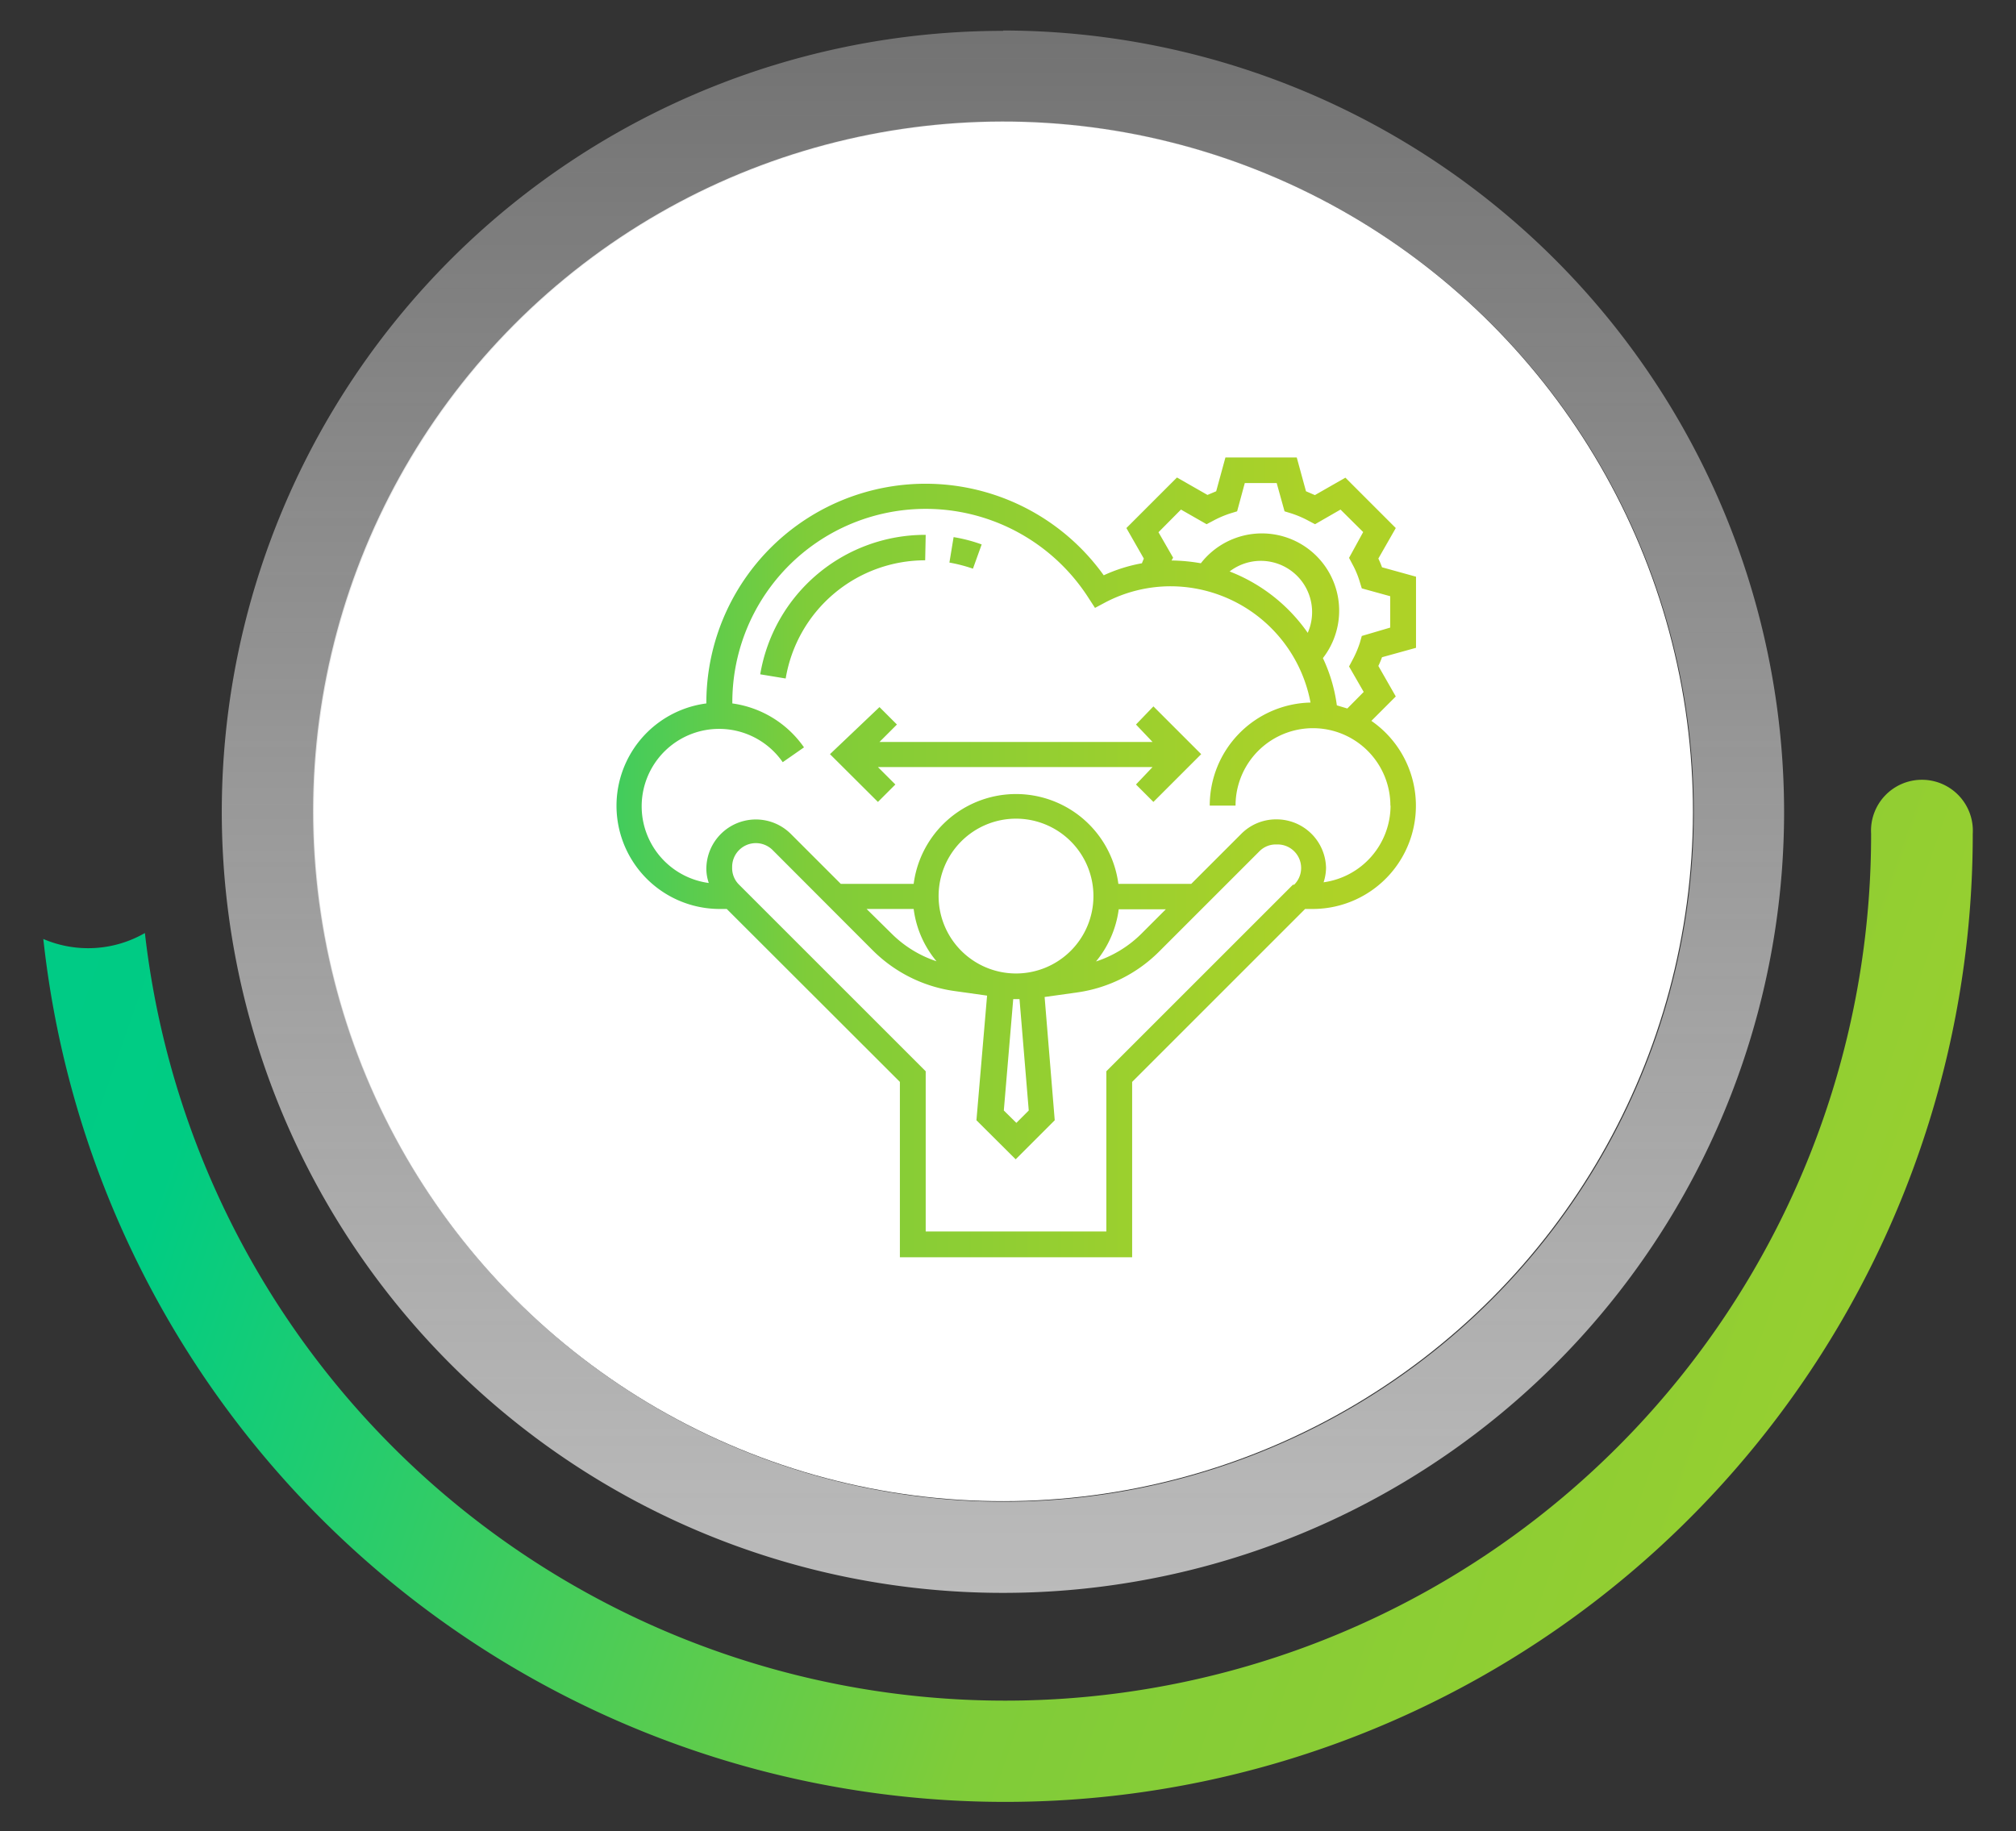
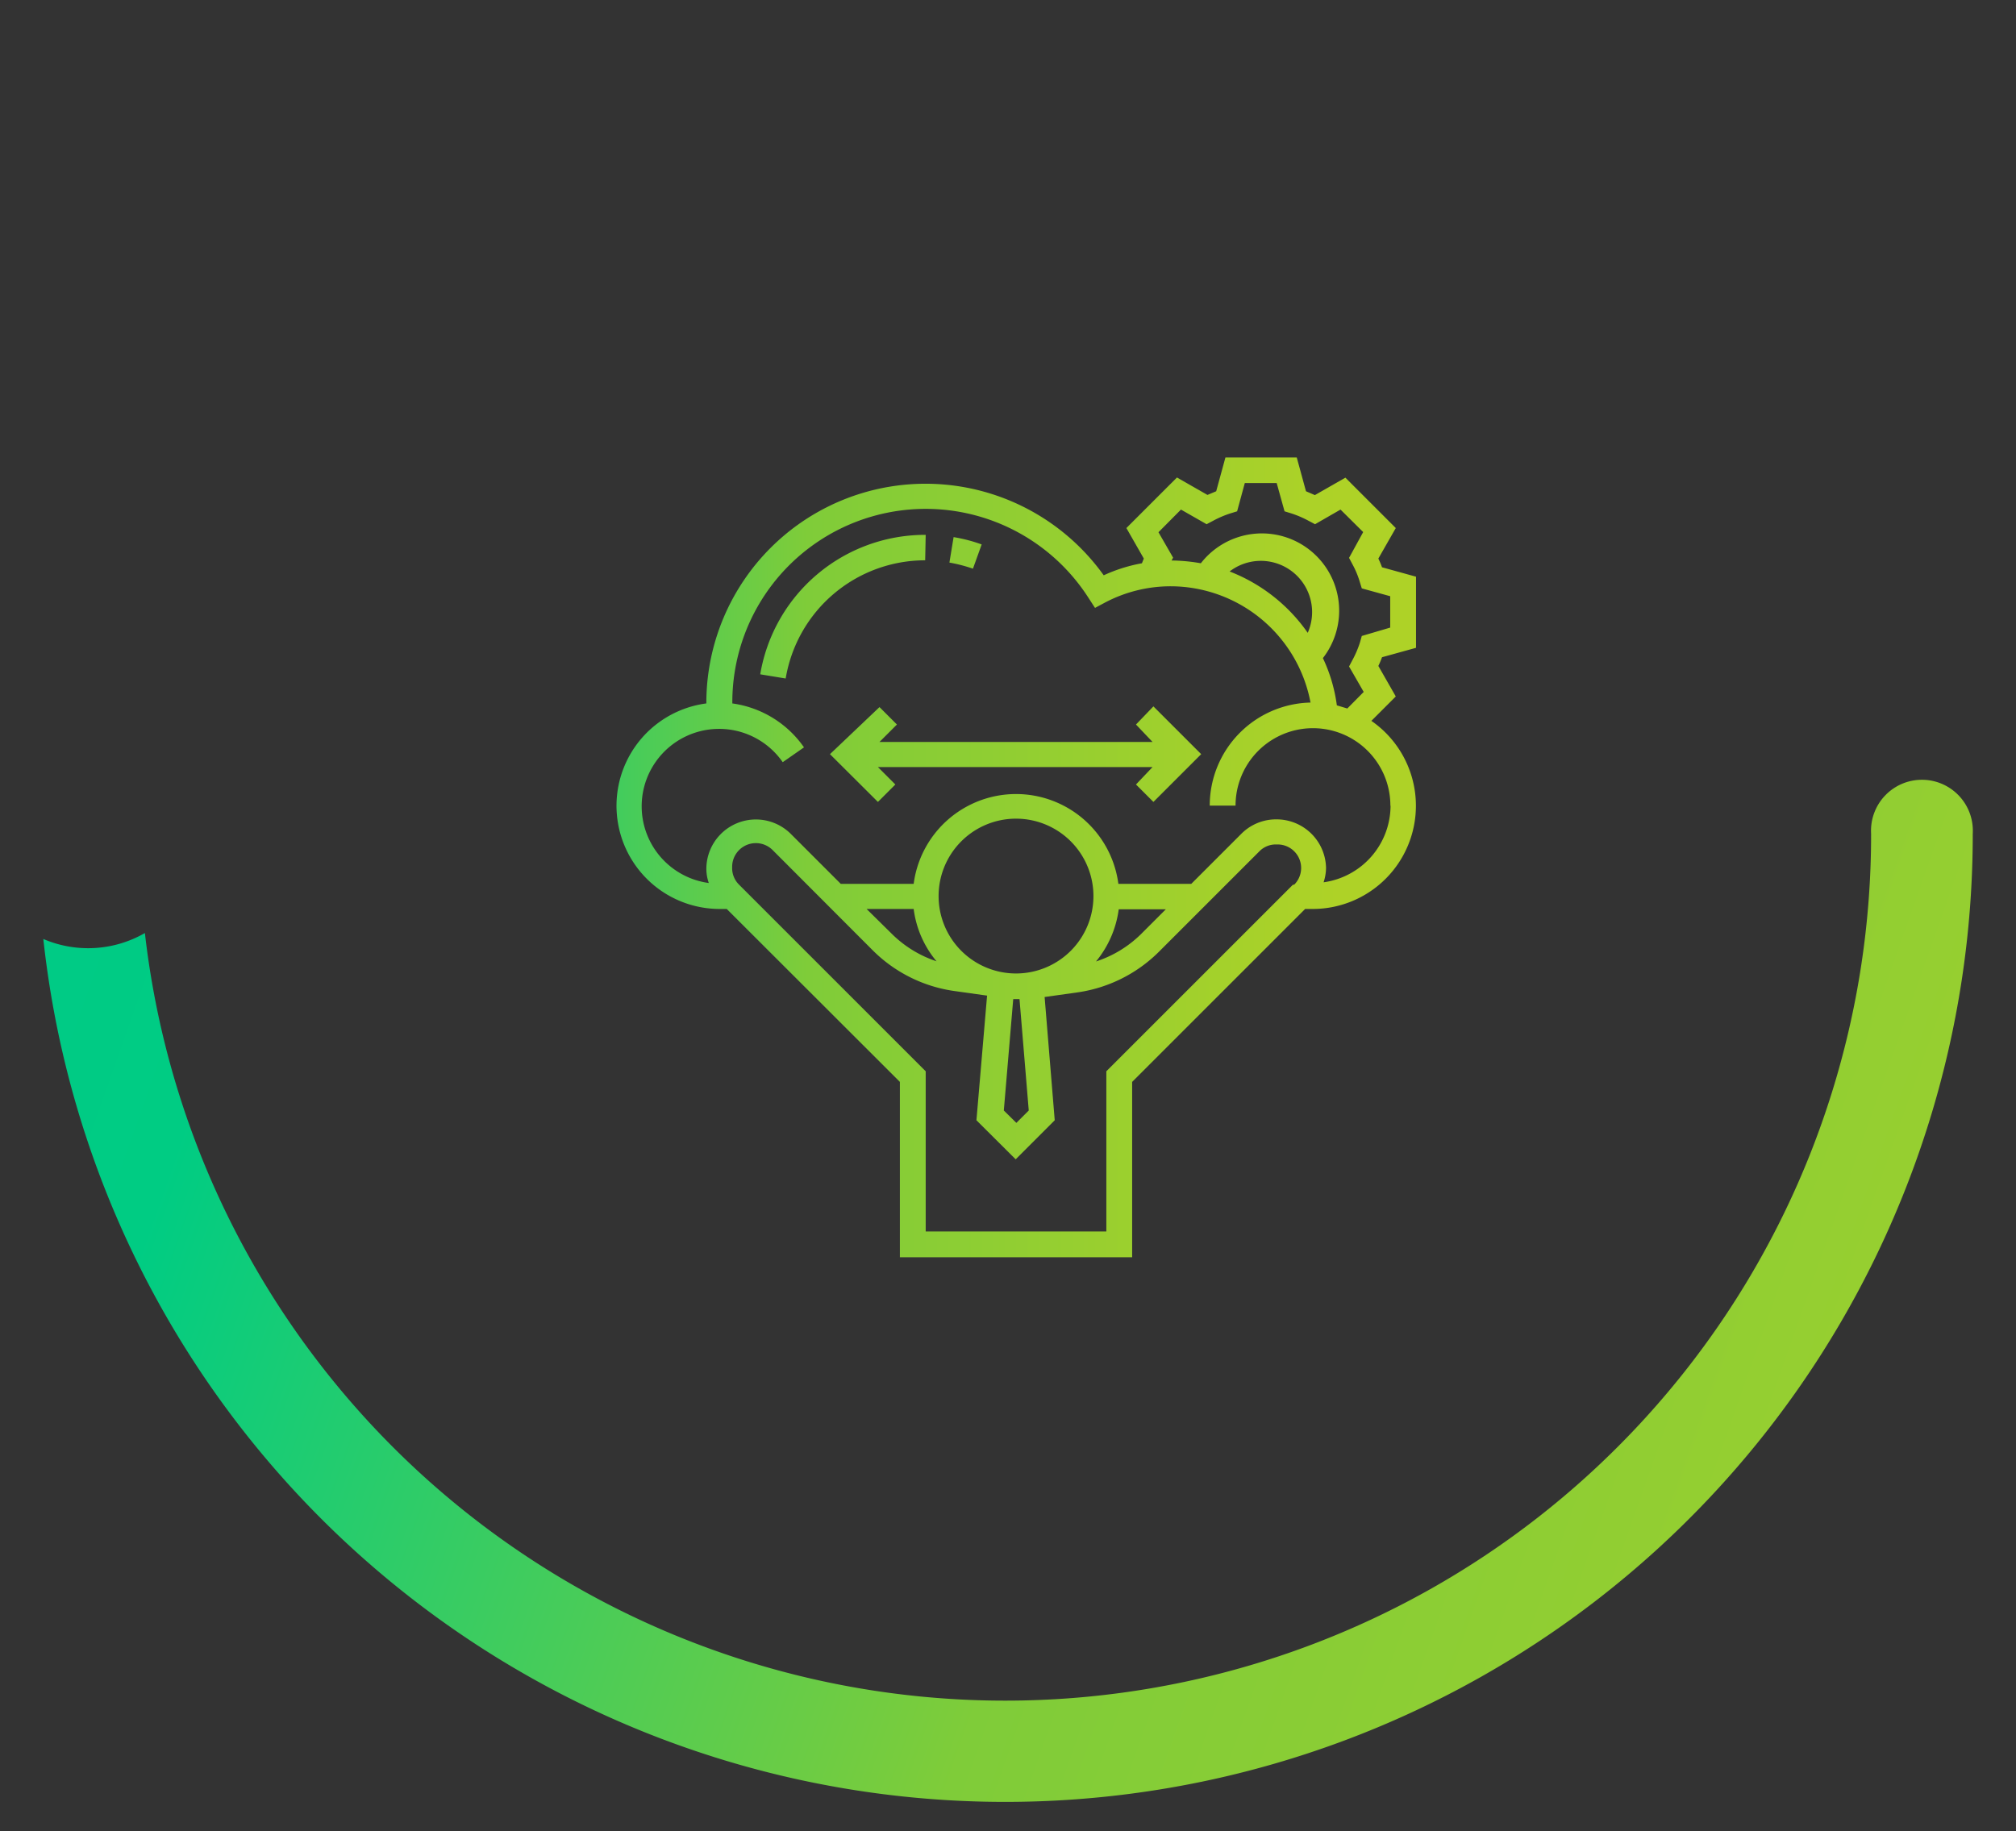
<svg xmlns="http://www.w3.org/2000/svg" id="Capa_1" data-name="Capa 1" viewBox="0 0 115.62 105.03">
  <rect x="0" y="0" width="115.62" height="105.03" fill="#333333" stroke="none" />
  <defs>
    <style>.cls-1{fill:url(#Nueva_muestra_de_degradado_2);}.cls-2{fill:#fff;}.cls-3{fill:url(#Degradado_sin_nombre_101);}.cls-4{fill:url(#Degradado_sin_nombre_29);}</style>
    <linearGradient id="Nueva_muestra_de_degradado_2" x1="-315.76" y1="-65.64" x2="320.68" y2="159.37" gradientUnits="userSpaceOnUse">
      <stop offset="0" stop-color="#006c8a" />
      <stop offset="0.23" stop-color="#00aebf" />
      <stop offset="0.39" stop-color="#00c394" />
      <stop offset="0.52" stop-color="#00cc83" />
      <stop offset="0.6" stop-color="#7fcc39" />
      <stop offset="0.72" stop-color="#aed227" />
      <stop offset="0.81" stop-color="#ffb700" />
      <stop offset="0.87" stop-color="#ff7330" />
      <stop offset="0.94" stop-color="#ff4056" />
    </linearGradient>
    <linearGradient id="Degradado_sin_nombre_101" x1="57.53" y1="-71.54" x2="57.53" y2="107.04" gradientUnits="userSpaceOnUse">
      <stop offset="0.06" stop-color="#ececec" stop-opacity="0" />
      <stop offset="1" stop-color="#c5c5c5" />
    </linearGradient>
    <linearGradient id="Degradado_sin_nombre_29" x1="20.71" y1="49.18" x2="119.06" y2="49.18" gradientUnits="userSpaceOnUse">
      <stop offset="0.03" stop-color="#00cc83" />
      <stop offset="0.26" stop-color="#7fcc39" />
      <stop offset="0.57" stop-color="#aed227" />
    </linearGradient>
  </defs>
  <path class="cls-1" d="M2.48,53.82a55.49,55.49,0,0,0,110.66-6,2.92,2.92,0,1,0-5.83,0,49.66,49.66,0,0,1-99,5.7,6.52,6.52,0,0,1-5.83.34Z" />
-   <circle class="cls-2" cx="57.53" cy="46.54" r="39.57" transform="translate(-7.49 81.88) rotate(-67.5)" />
-   <path class="cls-3" d="M57.53,7A39.57,39.57,0,1,1,18,46.54,39.56,39.56,0,0,1,57.53,7m0-5.23a44.8,44.8,0,1,0,44.79,44.79A44.85,44.85,0,0,0,57.53,1.75Z" />
  <path class="cls-4" d="M81.21,37.16V33.08l-1.95-.54a5.32,5.32,0,0,0-.21-.5l1-1.75L77.16,27.4l-1.75,1-.51-.22-.53-1.94H70.28l-.53,1.94-.5.21-1.75-1-2.9,2.9,1,1.75-.11.27A9.05,9.05,0,0,0,63.3,33,12.57,12.57,0,0,0,40.51,40.3v.05a5.92,5.92,0,0,0,.74,11.79h.43l9.93,9.92V72.12H64.93V62.06l9.92-9.92h.44a5.92,5.92,0,0,0,3.36-10.79l1.4-1.4-1-1.75a5.32,5.32,0,0,0,.21-.5ZM74.15,50.75l-10.7,10.7v9.19H53.09V61.45l-10.7-10.7a1.33,1.33,0,0,1-.4-1,1.36,1.36,0,0,1,2.31-1l5.78,5.79a8.25,8.25,0,0,0,4.61,2.3l1.92.27L56,64.26l2.25,2.24,2.24-2.24-.58-7.07,1.92-.27a8.28,8.28,0,0,0,4.61-2.3l5.78-5.78a1.32,1.32,0,0,1,1-.4,1.35,1.35,0,0,1,1,2.31ZM49.7,52.14h2.7a5.82,5.82,0,0,0,1.31,3,6.58,6.58,0,0,1-2.58-1.59Zm8.57,3.7a4.44,4.44,0,1,1,4.44-4.44A4.44,4.44,0,0,1,58.27,55.84ZM59,63.7l-.71.71-.72-.71.54-6.39h.36Zm3.85-8.54a5.91,5.91,0,0,0,1.31-3h2.7l-1.43,1.43A6.58,6.58,0,0,1,62.83,55.16Zm16.9-8.94a4.45,4.45,0,0,1-3.84,4.39,2.76,2.76,0,0,0,.14-.82A2.84,2.84,0,0,0,73.19,47a2.81,2.81,0,0,0-2,.83l-2.87,2.87H64.14a5.92,5.92,0,0,0-11.74,0H48.22l-2.87-2.87a2.84,2.84,0,0,0-4.84,2,2.52,2.52,0,0,0,.14.82,4.44,4.44,0,1,1,4.24-6.93l1.22-.85A6,6,0,0,0,42,40.35V40.3a11.09,11.09,0,0,1,20.43-6l.37.57.6-.32a8.07,8.07,0,0,1,3.76-.92,8.18,8.18,0,0,1,8,6.67,5.91,5.91,0,0,0-5.78,5.91h1.48a4.44,4.44,0,0,1,8.88,0ZM70.52,32.78A2.94,2.94,0,0,1,75,36.3,9.75,9.75,0,0,0,70.52,32.78Zm7.58,3.7-.11.39a5.89,5.89,0,0,1-.43,1l-.19.36.84,1.46-.94.95-.6-.18a9.14,9.14,0,0,0-.8-2.71,4.43,4.43,0,0,0-7-5.44,10.39,10.39,0,0,0-1.68-.16l.09-.16-.84-1.46,1.29-1.3,1.47.84.36-.19a5.89,5.89,0,0,1,1-.43l.39-.12.44-1.62h1.83l.45,1.62.39.12a5.89,5.89,0,0,1,1,.43l.36.19,1.46-.84,1.3,1.29L77.37,32l.19.36a5.15,5.15,0,0,1,.42,1l.12.39,1.63.45V36ZM65.15,41.56l.95,1H50.44l1-1-1-1L47.6,43.26,50.35,46l1-1-1-1H66.1l-.95,1,1,1,2.74-2.74-2.74-2.74ZM53.09,30.68a9.59,9.59,0,0,0-9.49,8l1.46.24a8.11,8.11,0,0,1,8-6.78Zm3.21.55a8.86,8.86,0,0,0-1.61-.42l-.24,1.46a8.92,8.92,0,0,1,1.35.35Z" />
</svg>